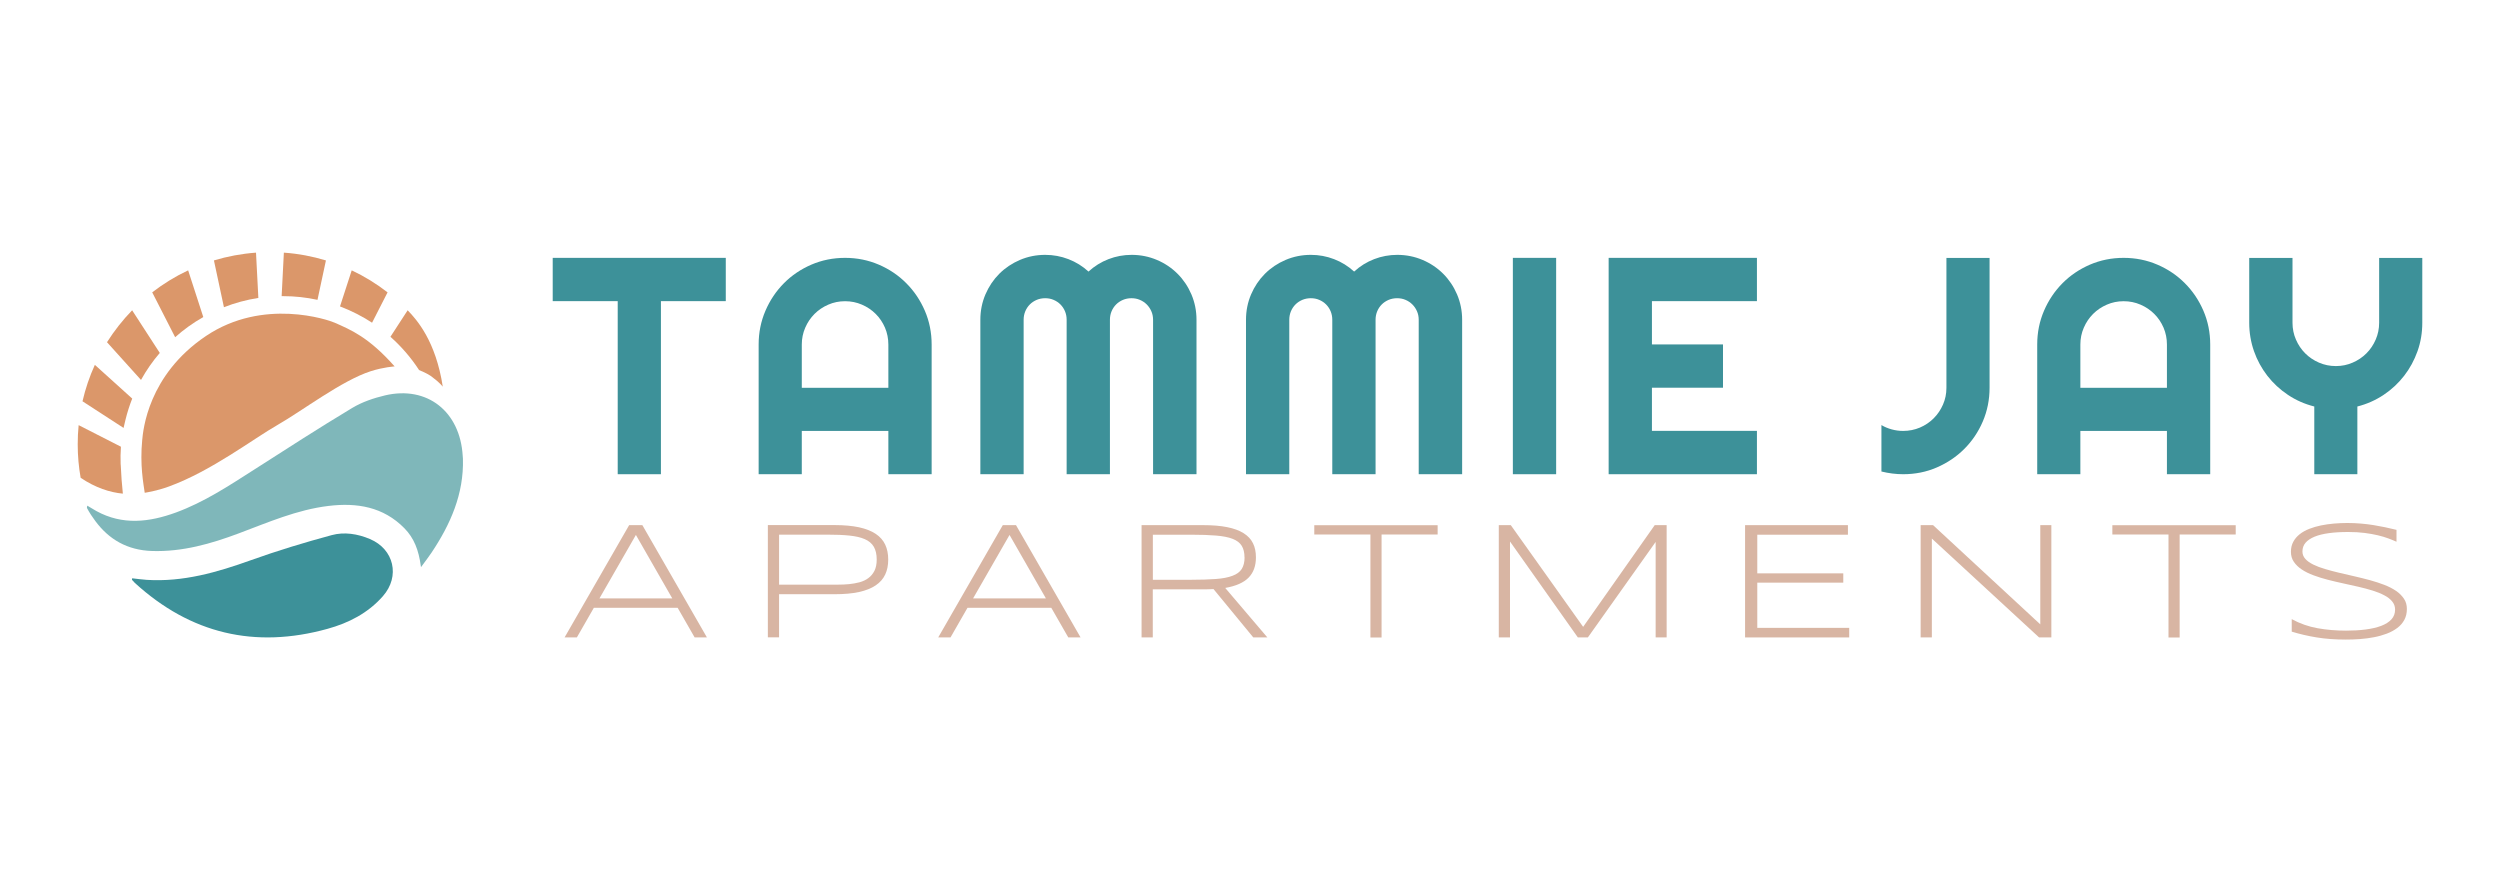
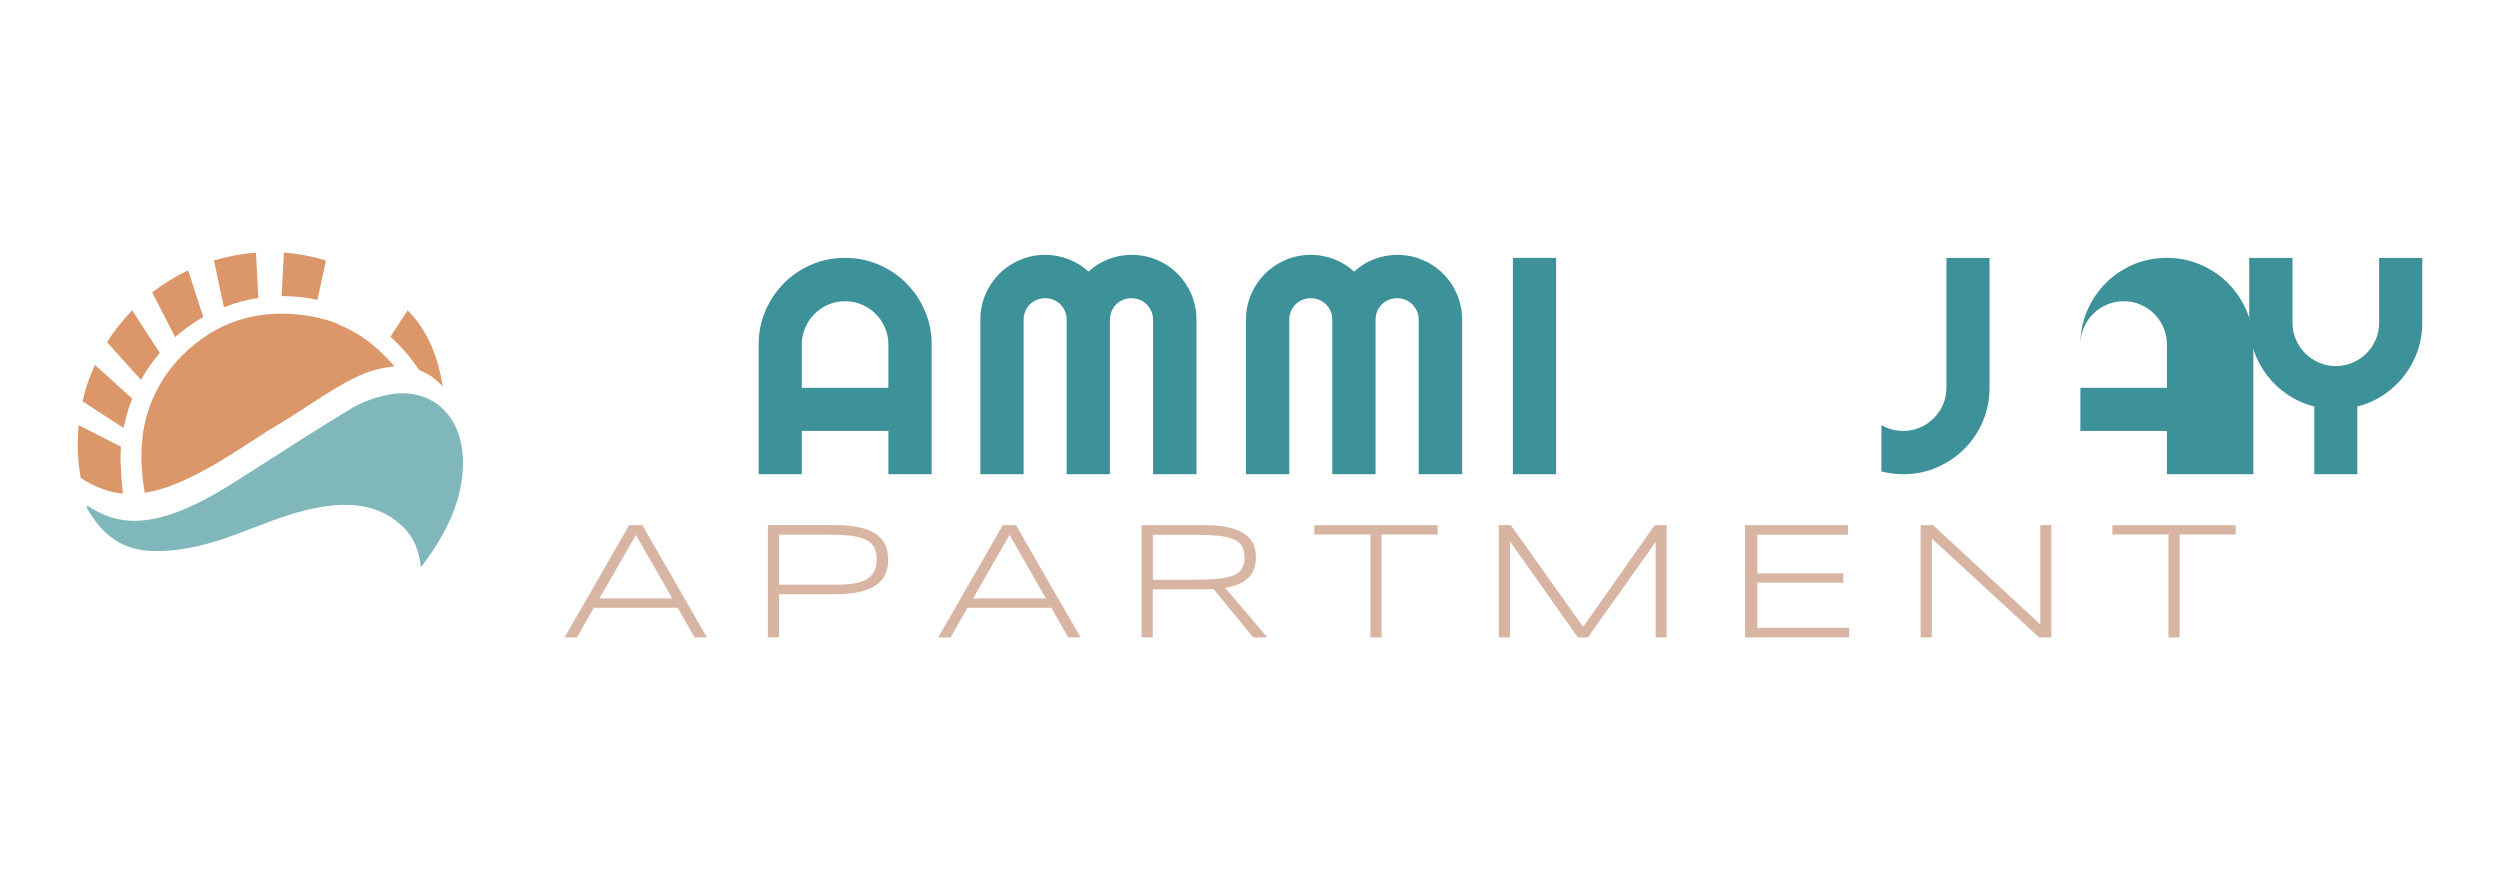
<svg xmlns="http://www.w3.org/2000/svg" id="a" viewBox="0 0 350 124.92">
  <defs>
    <style>.b{fill:#7fb7ba;}.c{fill:#db976a;}.d{fill:#3d9199;}.e{fill:#d8b5a3;}</style>
  </defs>
  <g>
    <path class="e" d="M97.25,89.24l-2.38-4.15h-11.73l-2.38,4.15h-1.72l9.04-15.72h1.85l9.04,15.72h-1.72Zm-8.23-14.34l-5.1,8.88h10.2l-5.09-8.88Z" />
    <path class="e" d="M124.35,78.35c0,.79-.14,1.48-.42,2.08-.28,.6-.72,1.11-1.33,1.52-.6,.41-1.38,.72-2.33,.93-.95,.21-2.1,.31-3.44,.31h-7.76v6.04h-1.57v-15.72h9.33c1.34,0,2.49,.11,3.44,.31,.95,.21,1.73,.52,2.33,.92,.6,.4,1.05,.91,1.33,1.51s.42,1.3,.42,2.08Zm-1.61,0c0-.75-.14-1.35-.41-1.81-.27-.46-.69-.81-1.26-1.06-.57-.25-1.28-.41-2.15-.5s-1.9-.13-3.09-.13h-6.76v7h6.76c.46,0,.95,0,1.48,0s1.04-.02,1.55-.07,1-.14,1.47-.26c.47-.13,.88-.32,1.23-.58,.36-.26,.64-.6,.86-1.02,.21-.42,.32-.95,.32-1.59Z" />
    <path class="e" d="M149.56,89.24l-2.38-4.15h-11.73l-2.38,4.15h-1.72l9.04-15.72h1.85l9.04,15.72h-1.72Zm-8.23-14.34l-5.1,8.88h10.2l-5.09-8.88Z" />
    <path class="e" d="M161.39,82.51v6.73h-1.57v-15.72h8.6c1.32,0,2.44,.09,3.38,.28,.94,.19,1.71,.47,2.31,.85s1.04,.85,1.31,1.41c.28,.56,.41,1.22,.41,1.98,0,1.18-.34,2.12-1.02,2.82s-1.77,1.19-3.28,1.45l5.9,6.93h-1.97l-5.57-6.77c-.23,.02-.47,.03-.72,.03-.24,0-.49,.01-.75,.01h-7.03Zm12.84-4.47c0-.67-.13-1.21-.39-1.63-.26-.42-.68-.74-1.27-.97-.59-.23-1.36-.38-2.31-.46-.95-.08-2.12-.12-3.5-.12h-5.36v6.31h5.31c1.38,0,2.55-.04,3.51-.11,.96-.07,1.73-.22,2.33-.45,.6-.22,1.03-.54,1.29-.95,.26-.41,.4-.95,.4-1.63Z" />
    <path class="e" d="M193.42,74.83v14.42h-1.56v-14.42h-7.86v-1.3h17.27v1.3h-7.86Z" />
    <path class="e" d="M231.79,89.24v-13.37l-9.49,13.37h-1.4l-9.5-13.43v13.43h-1.57v-15.72h1.68l10.13,14.24,10.02-14.24h1.67v15.72h-1.55Z" />
    <path class="e" d="M244.31,89.24v-15.72h14.4v1.34h-12.69v5.41h12.04v1.3h-12.04v6.33h12.87v1.34h-14.58Z" />
    <path class="e" d="M285.47,89.24l-15.01-13.84v13.84h-1.57v-15.72h1.74l15.01,13.89v-13.89h1.55v15.72h-1.71Z" />
    <path class="e" d="M305.15,74.83v14.42h-1.56v-14.42h-7.86v-1.3h17.27v1.3h-7.86Z" />
-     <path class="e" d="M335.5,75.84c-.33-.15-.7-.3-1.13-.46-.43-.16-.92-.31-1.47-.44-.55-.13-1.17-.24-1.86-.33-.69-.09-1.45-.13-2.29-.13-1.02,0-1.92,.05-2.71,.16s-1.46,.27-2.01,.5c-.55,.23-.97,.51-1.26,.85s-.43,.75-.43,1.22c0,.4,.14,.74,.41,1.04,.27,.3,.64,.56,1.11,.79,.47,.23,1.01,.44,1.64,.62,.62,.19,1.29,.36,1.99,.53,.7,.16,1.42,.33,2.16,.5,.74,.17,1.46,.35,2.16,.54,.7,.19,1.36,.41,1.99,.65,.62,.24,1.17,.52,1.64,.84,.47,.32,.83,.69,1.11,1.1s.41,.89,.41,1.43c0,.59-.12,1.1-.36,1.54-.24,.44-.57,.82-.99,1.13s-.9,.58-1.46,.79c-.56,.21-1.15,.38-1.79,.5-.63,.12-1.29,.21-1.96,.26-.67,.05-1.34,.07-1.99,.07-1.5,0-2.86-.1-4.08-.3-1.22-.2-2.38-.47-3.49-.81v-1.75c1.14,.62,2.34,1.04,3.61,1.27,1.27,.23,2.6,.34,4,.34,.99,0,1.9-.05,2.74-.16,.84-.11,1.56-.28,2.18-.51,.61-.23,1.09-.54,1.43-.91s.51-.83,.51-1.37c0-.43-.14-.82-.41-1.14-.27-.33-.64-.62-1.11-.86-.47-.25-1.01-.47-1.63-.66s-1.28-.37-1.98-.53-1.41-.32-2.16-.48c-.74-.16-1.46-.33-2.16-.51-.7-.18-1.36-.39-1.98-.62-.62-.23-1.17-.5-1.63-.81-.47-.31-.83-.66-1.11-1.07s-.41-.87-.41-1.41,.11-.99,.33-1.4c.22-.41,.52-.76,.9-1.06,.38-.3,.83-.55,1.34-.75s1.06-.36,1.64-.48,1.19-.2,1.82-.26c.63-.05,1.25-.08,1.86-.08,.67,0,1.31,.03,1.9,.08s1.18,.12,1.74,.21c.56,.09,1.1,.19,1.63,.3,.53,.11,1.07,.24,1.62,.37v1.65Z" />
  </g>
  <g>
-     <path class="d" d="M92.52,66.39h-6.04v-24.23h-9.1v-6.06h24.23v6.06h-9.08v24.23Z" />
    <path class="d" d="M130.43,66.39h-6.06v-6.06h-12.12v6.06h-6.04v-18.16c0-1.68,.32-3.25,.95-4.72,.63-1.47,1.5-2.76,2.59-3.86,1.09-1.1,2.37-1.96,3.84-2.6,1.47-.63,3.04-.95,4.72-.95s3.25,.32,4.72,.95c1.47,.63,2.76,1.5,3.85,2.6,1.1,1.1,1.96,2.38,2.6,3.86,.63,1.47,.95,3.04,.95,4.72v18.16Zm-6.06-12.1v-6.06c0-.83-.16-1.62-.47-2.35-.32-.74-.75-1.38-1.3-1.93-.55-.55-1.19-.98-1.93-1.3-.74-.32-1.52-.48-2.36-.48s-1.62,.16-2.35,.48c-.74,.32-1.38,.75-1.93,1.3-.55,.55-.98,1.19-1.3,1.93-.32,.74-.48,1.52-.48,2.35v6.06h12.12Z" />
    <path class="d" d="M167.47,66.39h-6.04v-21.63c0-.42-.08-.82-.24-1.18-.16-.37-.38-.69-.65-.96s-.6-.49-.96-.64c-.37-.16-.76-.23-1.18-.23s-.82,.08-1.18,.23c-.37,.16-.69,.37-.96,.64-.27,.27-.49,.6-.64,.96s-.23,.76-.23,1.18v21.63h-6.06v-21.63c0-.42-.08-.82-.23-1.18s-.37-.69-.64-.96-.6-.49-.96-.64c-.37-.16-.76-.23-1.18-.23s-.82,.08-1.18,.23c-.37,.16-.69,.37-.96,.64-.27,.27-.49,.6-.64,.96s-.23,.76-.23,1.18v21.63h-6.06v-21.63c0-1.25,.24-2.43,.71-3.54,.47-1.1,1.12-2.07,1.94-2.89,.82-.82,1.79-1.47,2.89-1.94,1.11-.47,2.28-.71,3.54-.71,1.13,0,2.21,.2,3.25,.6,1.04,.4,1.98,.98,2.81,1.74,.83-.76,1.76-1.34,2.8-1.74,1.03-.4,2.12-.6,3.24-.6,1.25,0,2.43,.24,3.54,.71,1.11,.47,2.07,1.12,2.89,1.94,.82,.82,1.47,1.79,1.94,2.89,.47,1.11,.71,2.29,.71,3.54v21.63Z" />
    <path class="d" d="M204.66,66.39h-6.04v-21.63c0-.42-.08-.82-.24-1.18-.16-.37-.38-.69-.65-.96s-.6-.49-.96-.64c-.37-.16-.76-.23-1.18-.23s-.82,.08-1.18,.23c-.37,.16-.69,.37-.96,.64-.27,.27-.49,.6-.64,.96s-.23,.76-.23,1.18v21.63h-6.06v-21.63c0-.42-.08-.82-.23-1.18s-.37-.69-.64-.96-.6-.49-.96-.64c-.37-.16-.76-.23-1.18-.23s-.82,.08-1.18,.23c-.37,.16-.69,.37-.96,.64-.27,.27-.49,.6-.64,.96s-.23,.76-.23,1.18v21.63h-6.06v-21.63c0-1.25,.24-2.43,.71-3.54,.47-1.1,1.12-2.07,1.94-2.89,.82-.82,1.79-1.47,2.89-1.94,1.11-.47,2.28-.71,3.54-.71,1.13,0,2.21,.2,3.25,.6,1.04,.4,1.98,.98,2.81,1.74,.83-.76,1.76-1.34,2.8-1.74,1.03-.4,2.12-.6,3.24-.6,1.25,0,2.43,.24,3.54,.71,1.11,.47,2.07,1.12,2.89,1.94,.82,.82,1.47,1.79,1.94,2.89,.47,1.11,.71,2.29,.71,3.54v21.63Z" />
    <path class="d" d="M217.86,66.39h-6.06v-30.29h6.06v30.29Z" />
-     <path class="d" d="M245.97,66.39h-20.76v-30.29h20.76v6.06h-14.7v6.06h9.95v6.06h-9.95v6.04h14.7v6.06Z" />
    <path class="d" d="M278.54,54.29c0,1.67-.32,3.25-.95,4.72s-1.5,2.75-2.59,3.84c-1.09,1.09-2.37,1.95-3.84,2.59s-3.04,.95-4.72,.95c-1.01,0-2.03-.13-3.04-.38v-6.5c.45,.27,.94,.47,1.46,.61,.52,.14,1.05,.21,1.58,.21,.83,0,1.62-.16,2.35-.47s1.38-.75,1.93-1.3,.98-1.19,1.3-1.92,.48-1.51,.48-2.34v-18.19h6.04v18.19Z" />
-     <path class="d" d="M309.43,66.39h-6.06v-6.06h-12.12v6.06h-6.04v-18.16c0-1.68,.32-3.25,.95-4.72,.63-1.47,1.5-2.76,2.59-3.86,1.09-1.1,2.37-1.96,3.84-2.6,1.47-.63,3.04-.95,4.72-.95s3.25,.32,4.72,.95c1.47,.63,2.76,1.5,3.85,2.6,1.1,1.1,1.96,2.38,2.6,3.86,.63,1.47,.95,3.04,.95,4.72v18.16Zm-6.06-12.1v-6.06c0-.83-.16-1.62-.47-2.35-.32-.74-.75-1.38-1.3-1.93-.55-.55-1.19-.98-1.93-1.3-.74-.32-1.52-.48-2.36-.48s-1.62,.16-2.35,.48c-.74,.32-1.38,.75-1.93,1.3-.55,.55-.98,1.19-1.3,1.93-.32,.74-.48,1.52-.48,2.35v6.06h12.12Z" />
+     <path class="d" d="M309.43,66.39h-6.06v-6.06h-12.12v6.06v-18.16c0-1.68,.32-3.25,.95-4.72,.63-1.47,1.5-2.76,2.59-3.86,1.09-1.1,2.37-1.96,3.84-2.6,1.47-.63,3.04-.95,4.72-.95s3.25,.32,4.72,.95c1.47,.63,2.76,1.5,3.85,2.6,1.1,1.1,1.96,2.38,2.6,3.86,.63,1.47,.95,3.04,.95,4.72v18.16Zm-6.06-12.1v-6.06c0-.83-.16-1.62-.47-2.35-.32-.74-.75-1.38-1.3-1.93-.55-.55-1.19-.98-1.93-1.3-.74-.32-1.52-.48-2.36-.48s-1.62,.16-2.35,.48c-.74,.32-1.38,.75-1.93,1.3-.55,.55-.98,1.19-1.3,1.93-.32,.74-.48,1.52-.48,2.35v6.06h12.12Z" />
    <path class="d" d="M330.04,66.39h-6.04v-9.48c-1.34-.34-2.57-.88-3.69-1.63s-2.08-1.64-2.88-2.67c-.8-1.04-1.43-2.18-1.87-3.44-.44-1.26-.67-2.59-.67-3.98v-9.08h6.06v9.08c0,.83,.16,1.62,.48,2.35,.32,.74,.75,1.38,1.3,1.93,.55,.55,1.19,.98,1.93,1.3,.74,.32,1.52,.48,2.36,.48s1.62-.16,2.35-.48c.74-.32,1.38-.75,1.93-1.3,.55-.55,.98-1.19,1.3-1.93,.32-.74,.48-1.52,.48-2.35v-9.08h6.04v9.08c0,1.39-.22,2.72-.67,3.98s-1.07,2.41-1.87,3.44c-.8,1.03-1.76,1.93-2.87,2.67s-2.34,1.29-3.68,1.63v9.48Z" />
  </g>
  <g>
    <path class="b" d="M64.81,64.23c0-.14-.02-.26-.03-.4-.36-6.21-4.96-9.86-10.86-8.48-1.6,.38-3.24,.93-4.64,1.78-4.64,2.79-9.19,5.73-13.75,8.65-3.5,2.24-6.97,4.53-10.9,5.97-3.73,1.36-7.46,1.81-11.13-.2-.29-.16-.58-.34-.88-.52-.13-.08-.26-.16-.4-.24-.03,.2-.07,.29-.04,.34,.35,.66,.75,1.26,1.17,1.82,1.89,2.55,4.45,4.08,7.95,4.19,4.24,.13,8.21-1,12.13-2.47,4.11-1.54,8.16-3.31,12.56-3.84,3.96-.48,7.67,.11,10.63,3.13,1.35,1.37,2,3.08,2.29,5.26,0,.06,.02,.12,.03,.18,.63-.87,1.07-1.42,1.46-2.01,2.67-3.99,4.55-8.25,4.41-13.16Z" />
-     <path class="d" d="M18.49,80.96c.68,.07,1.37,.18,2.05,.22,5.09,.32,9.85-1.05,14.58-2.75,3.71-1.33,7.5-2.48,11.31-3.51,1.76-.48,3.62-.19,5.35,.54,3.38,1.42,4.27,5.22,1.83,8-2.08,2.37-4.79,3.76-7.77,4.58-10.15,2.81-19.16,.69-26.96-6.43-.14-.13-.27-.28-.4-.43-.02-.02,0-.07,.02-.21Z" />
    <path class="c" d="M16.89,65.03c-.03-.84-.02-1.67,.04-2.49l-5.92-3.02c-.09,.89-.13,1.79-.13,2.7,0,1.59,.14,3.16,.41,4.67,2.09,1.41,4.11,2.05,5.91,2.22-.13-1.22-.24-2.61-.3-4.08Z" />
    <path class="c" d="M55.25,51.3c-3.67-4.15-6.21-5.15-8.39-6.12-.91-.41-10.01-3.52-18.01,1.85-8.16,5.48-8.81,13.24-8.94,14.57-.34,3.5,.17,6.09,.35,7.39,.09-.02,1.59-.22,3.39-.88,5.97-2.18,11.79-6.67,15.21-8.62,3.45-1.97,9-6.22,13.04-7.52,1.81-.58,3.34-.67,3.34-.67Z" />
    <g>
      <path class="c" d="M58.66,51.8c.26,.11,1.19,.5,1.7,.87,1.26,.93,1.63,1.47,1.63,1.47-.98-6.37-3.6-9.34-4.92-10.7l-2.41,3.71c1.53,1.36,2.88,2.92,4,4.64Z" />
      <path class="c" d="M44.45,41.97l1.18-5.51c-1.88-.57-3.86-.95-5.89-1.09l-.31,6.09c.07,0,.13,0,.2,0,1.66,0,3.27,.18,4.83,.52Z" />
      <path class="c" d="M13.28,51.08c-.74,1.62-1.32,3.33-1.73,5.1l5.75,3.73c.08-.37,.16-.74,.26-1.11,.25-1.03,.57-2.03,.95-3l-5.23-4.72Z" />
-       <path class="c" d="M54.26,40.93c-1.55-1.2-3.23-2.24-5.02-3.08l-1.64,5.05c1.59,.6,3.09,1.37,4.49,2.28l2.17-4.25Z" />
      <path class="c" d="M26.34,37.85c-1.79,.84-3.48,1.88-5.03,3.08l3.21,6.28c1.2-1.07,2.52-2.02,3.94-2.82l-2.12-6.54Z" />
      <path class="c" d="M35.84,35.37c-2.04,.15-4.01,.52-5.89,1.09l1.4,6.55c1.53-.6,3.15-1.04,4.82-1.3l-.33-6.35Z" />
      <path class="c" d="M18.5,43.44c-1.32,1.36-2.5,2.86-3.52,4.47l4.76,5.28c.75-1.35,1.63-2.62,2.63-3.78l-3.87-5.97Z" />
    </g>
  </g>
</svg>